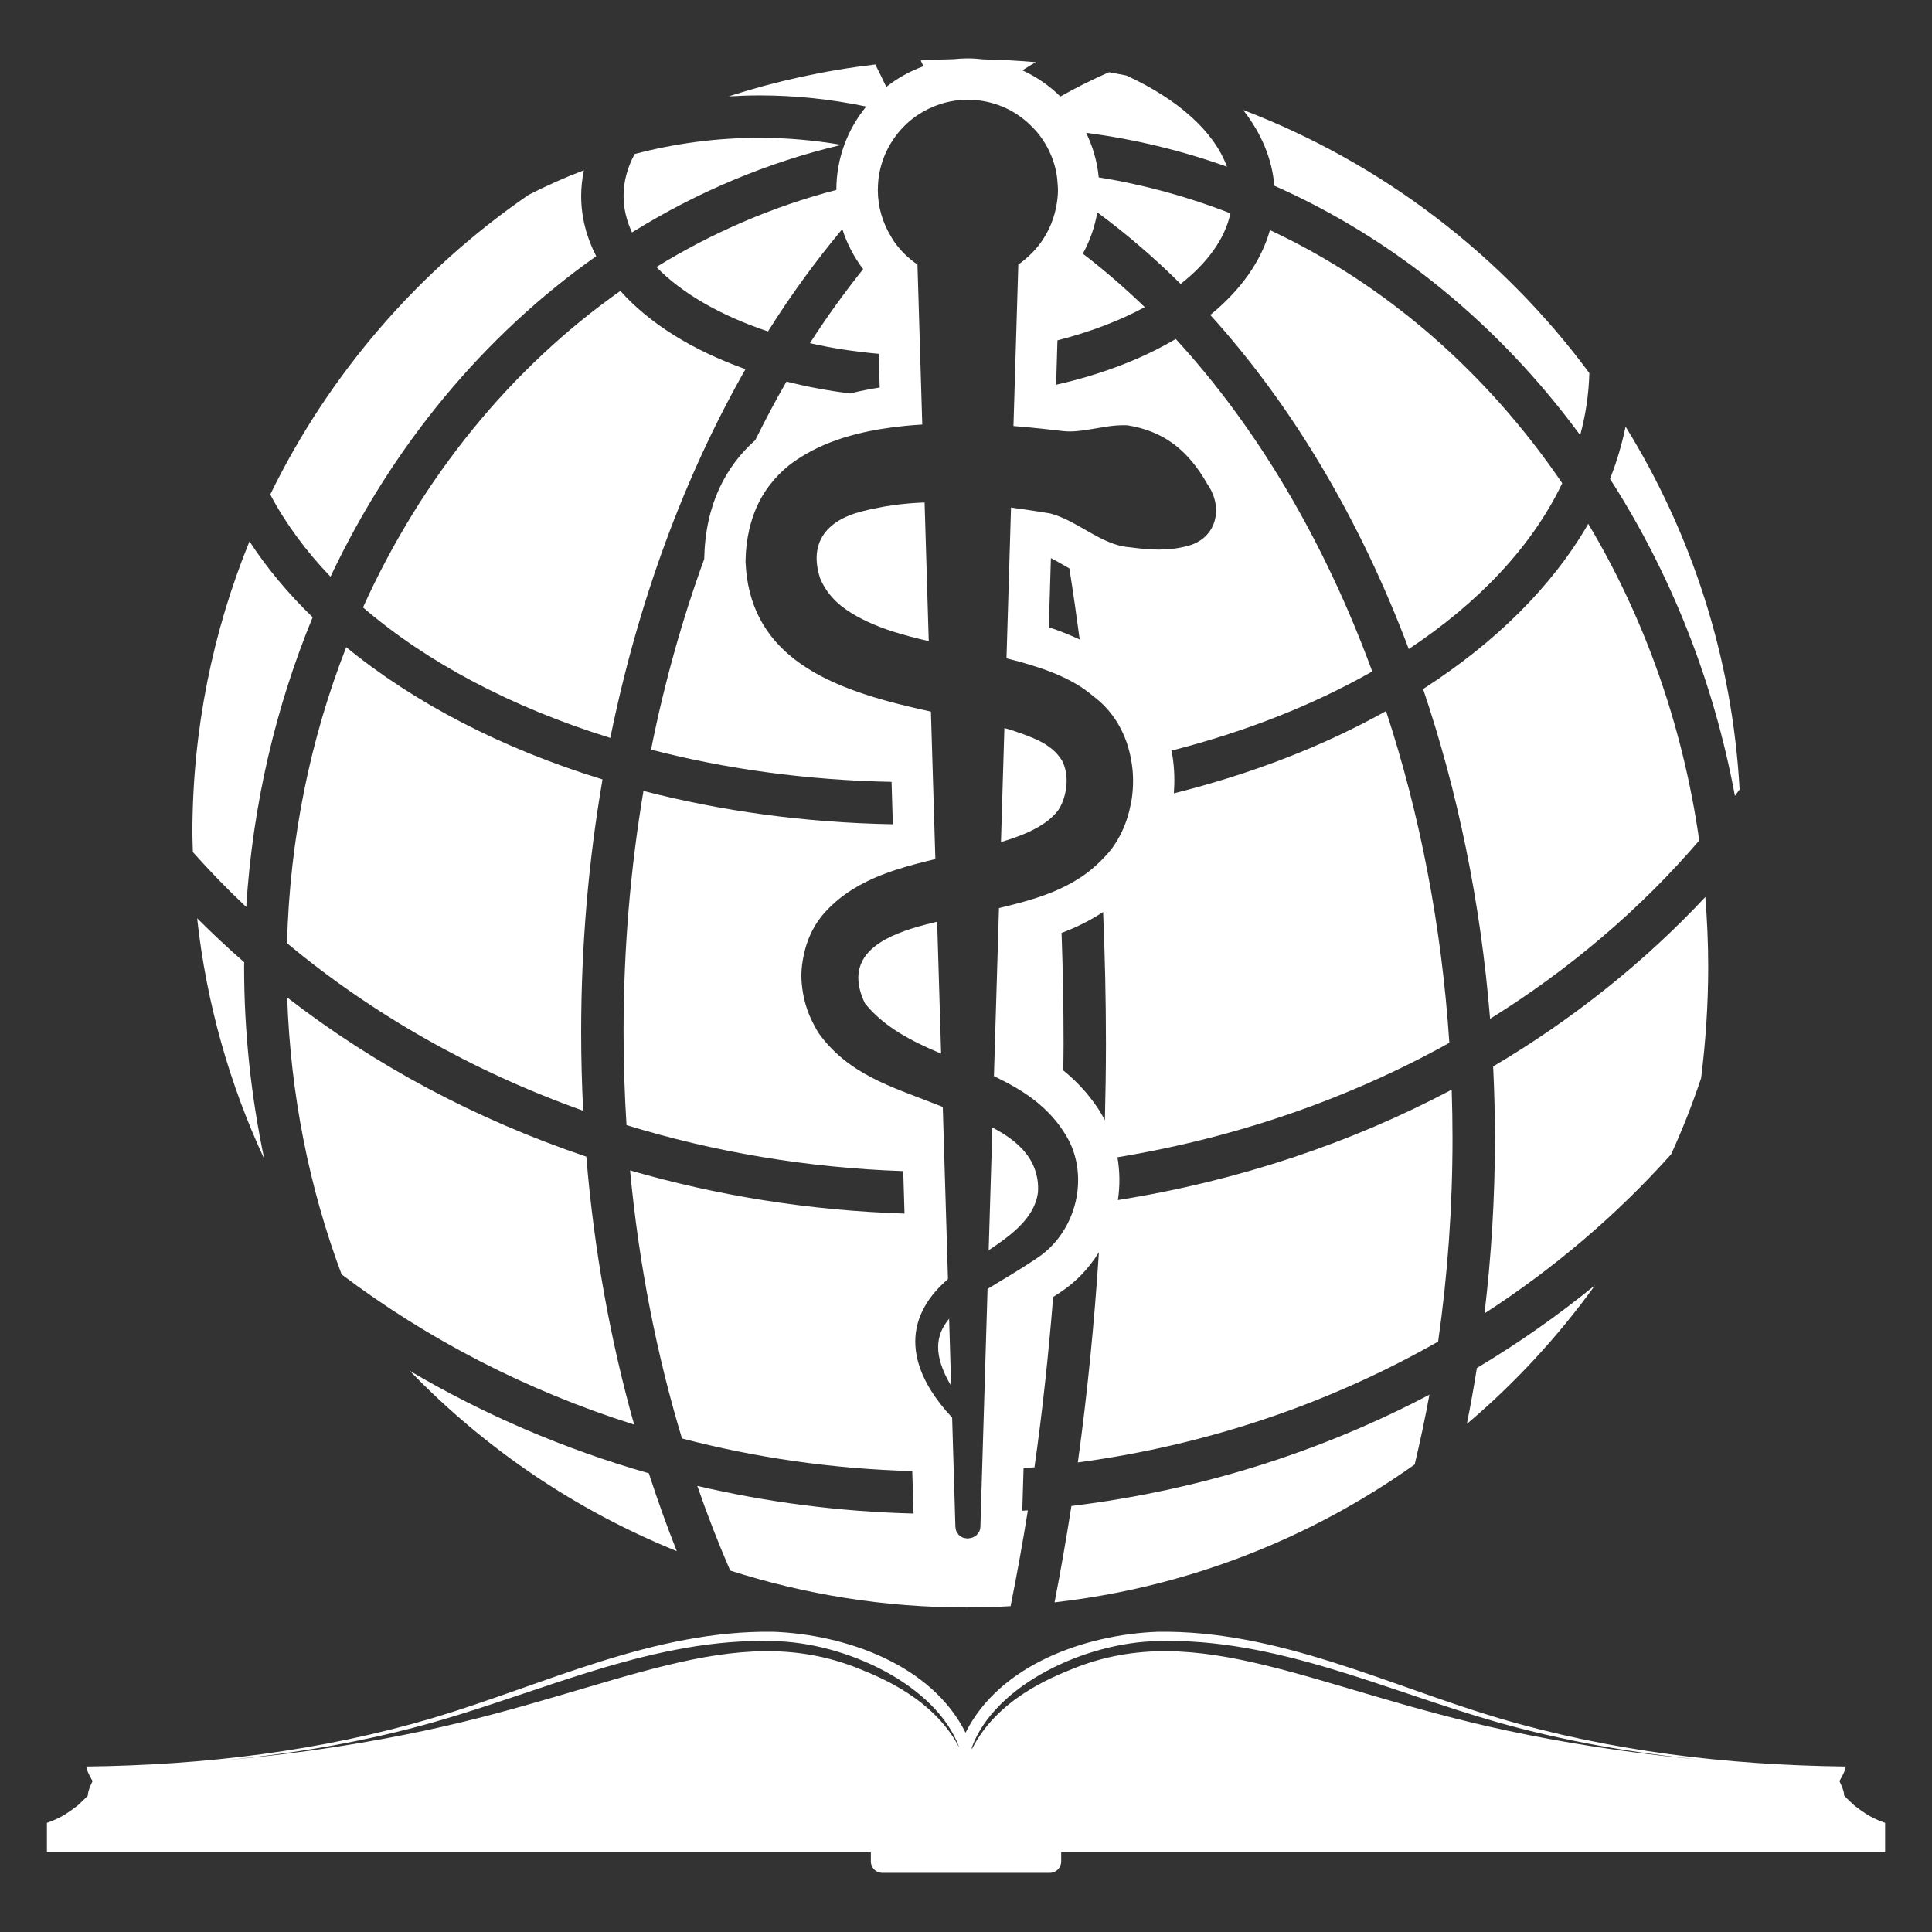
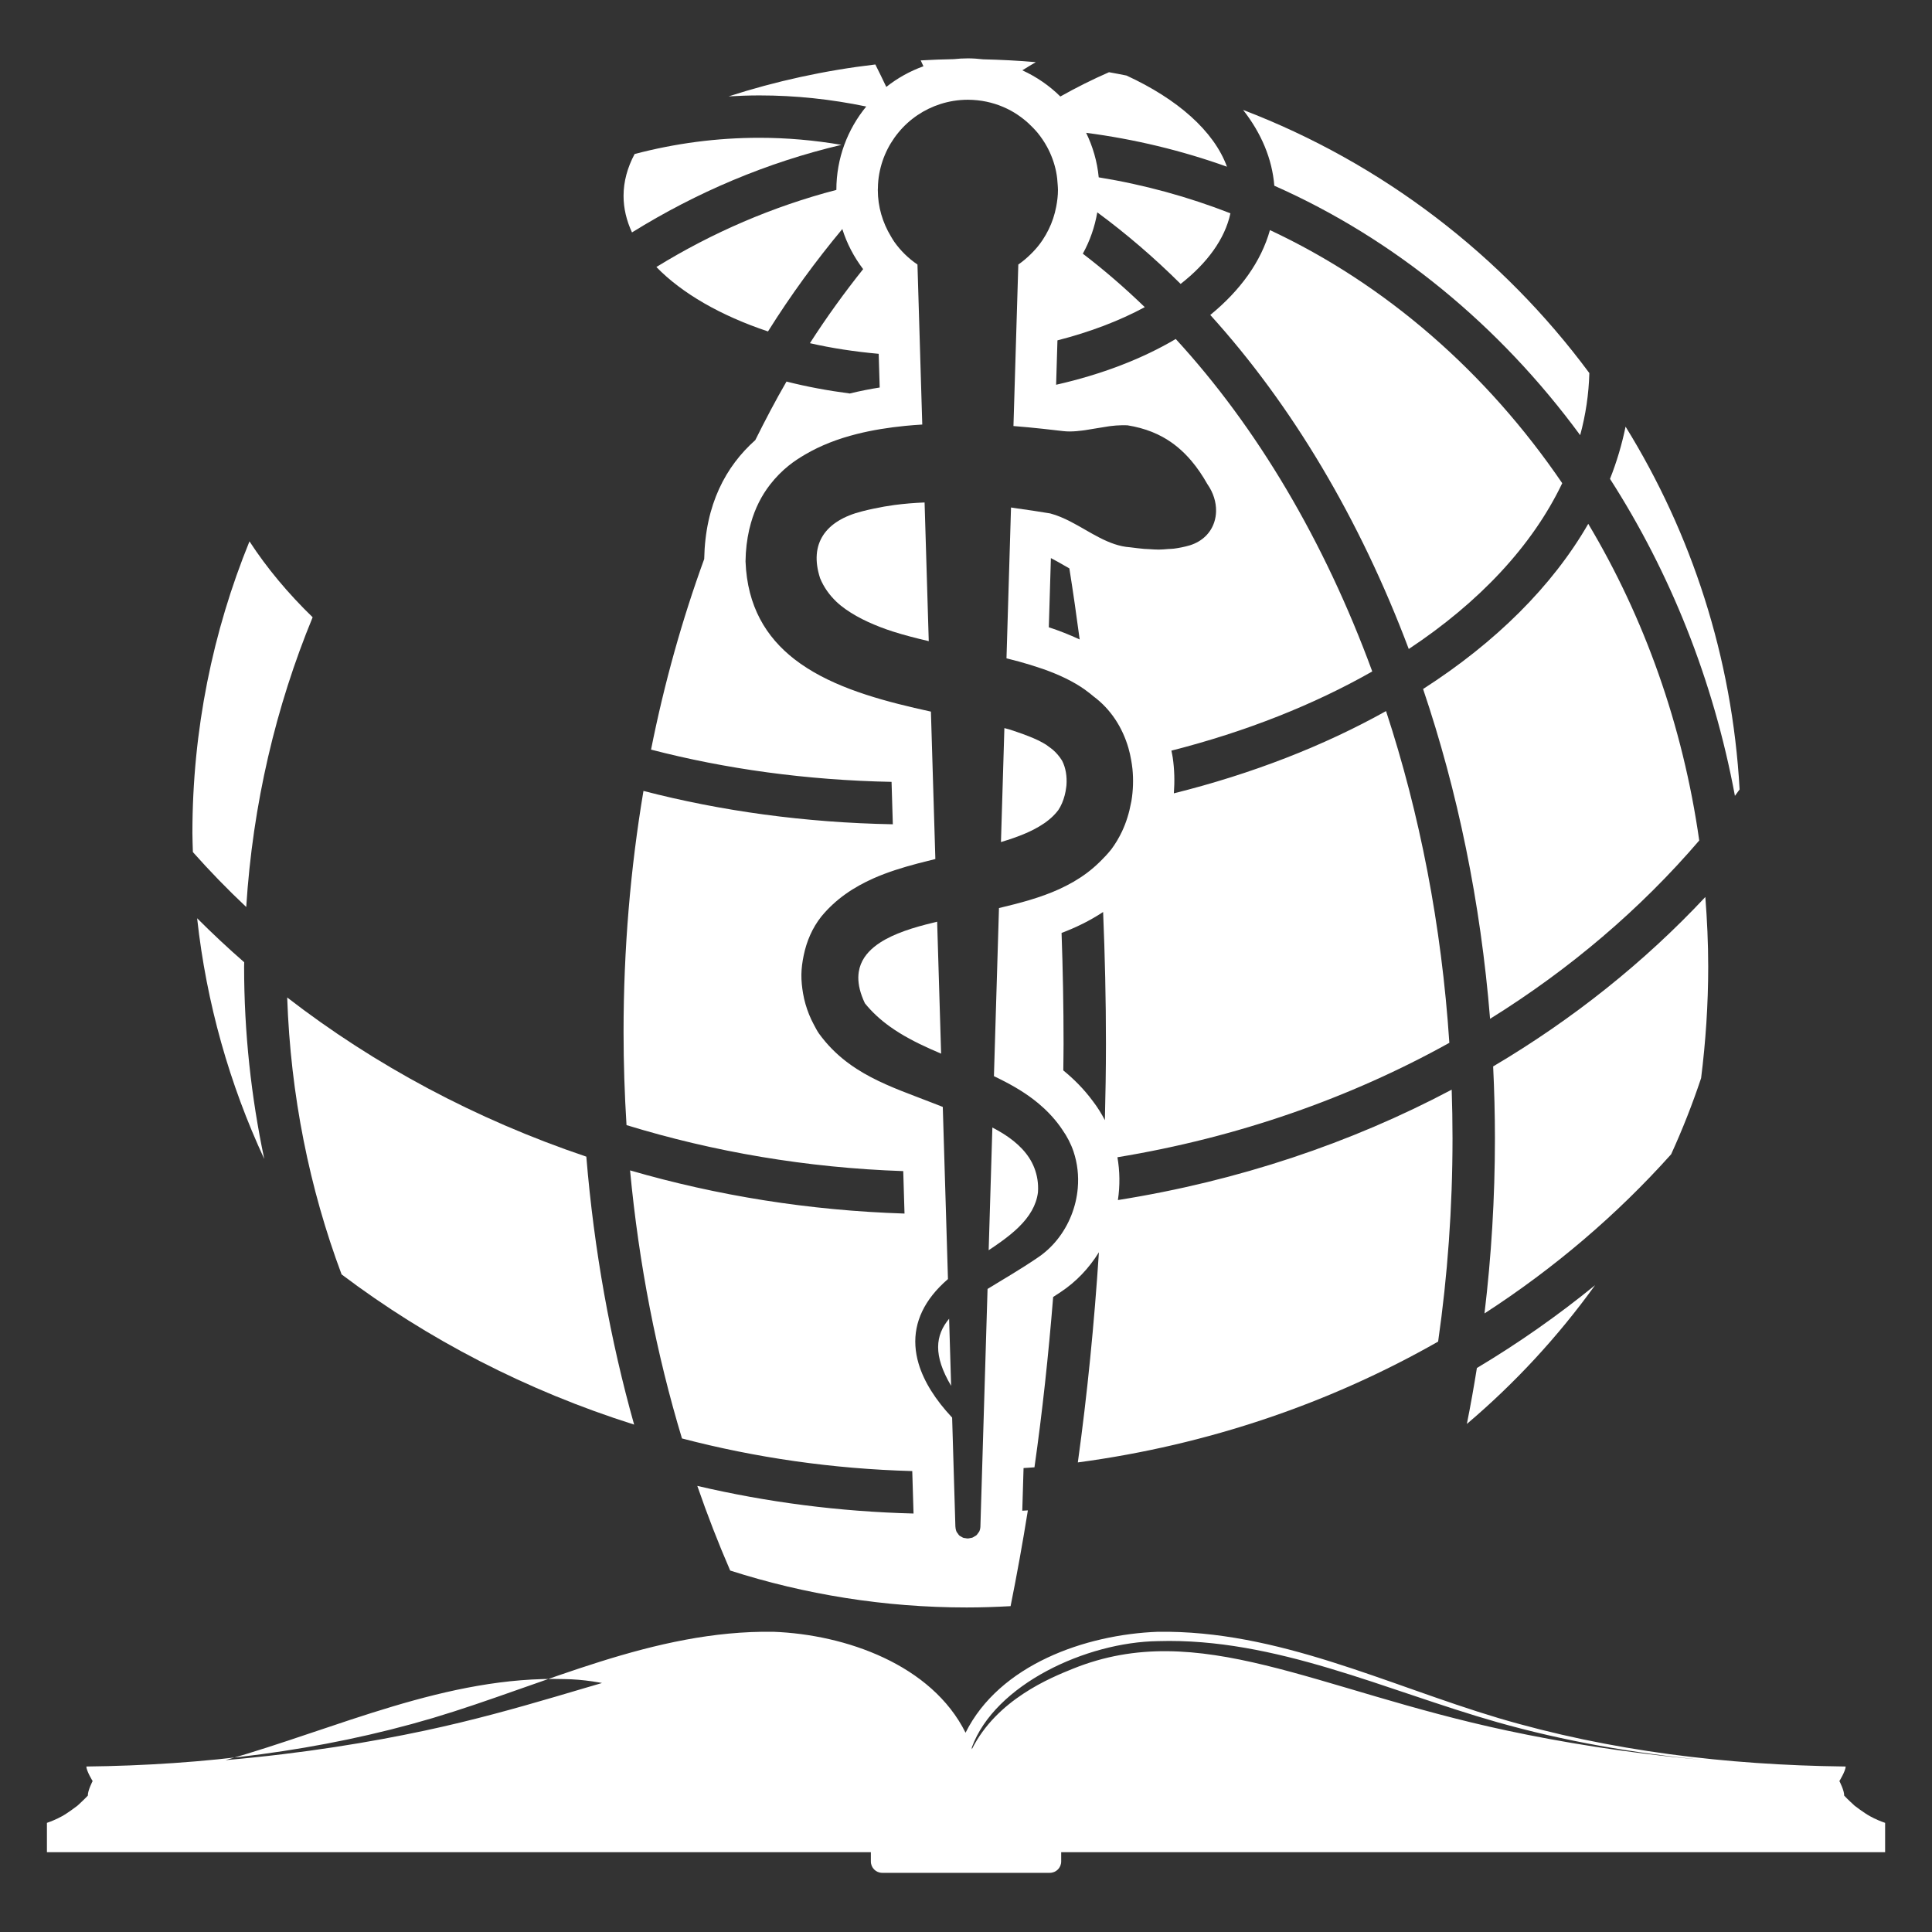
<svg xmlns="http://www.w3.org/2000/svg" xmlns:ns1="http://www.inkscape.org/namespaces/inkscape" xmlns:ns2="http://sodipodi.sourceforge.net/DTD/sodipodi-0.dtd" version="1.1" id="svg2" ns1:export-filename="Y:\Logos\Nutrients\Nutrients.png" ns1:export-xdpi="90" ns1:export-ydpi="90" ns1:version="0.48.2 r9819" ns2:docname="Nutrients.svg" x="0px" y="0px" width="140px" height="140px" viewBox="0 0 140 140" enable-background="new 0 0 140 140" xml:space="preserve">
  <rect x="0" y="0" width="140" height="140" fill="#333333" stroke="none" />
  <ns2:namedview bordercolor="#666666" borderopacity="1" gridtolerance="10" guidetolerance="10" id="namedview4" ns1:current-layer="g10" ns1:cx="122.72355" ns1:cy="1.3894326" ns1:pageopacity="1" ns1:pageshadow="2" ns1:window-height="850" ns1:window-maximized="1" ns1:window-width="1597" ns1:window-x="-8" ns1:window-y="-8" ns1:zoom="2.8284271" objecttolerance="10" pagecolor="#ffffff" showgrid="false">
	</ns2:namedview>
  <ns2:namedview bordercolor="#666666" borderopacity="1" gridtolerance="10" guidetolerance="10" id="namedview4" ns1:current-layer="g10" ns1:cx="122.72355" ns1:cy="1.3894326" ns1:pageopacity="1" ns1:pageshadow="2" ns1:window-height="850" ns1:window-maximized="1" ns1:window-width="1597" ns1:window-x="-8" ns1:window-y="-8" ns1:zoom="2.8284271" objecttolerance="10" pagecolor="#ffffff" showgrid="false">
	</ns2:namedview>
  <ns2:namedview bordercolor="#666666" borderopacity="1" gridtolerance="10" guidetolerance="10" id="namedview4" ns1:current-layer="g10" ns1:cx="122.72355" ns1:cy="1.3894326" ns1:pageopacity="1" ns1:pageshadow="2" ns1:window-height="850" ns1:window-maximized="1" ns1:window-width="1597" ns1:window-x="-8" ns1:window-y="-8" ns1:zoom="2.8284271" objecttolerance="10" pagecolor="#ffffff" showgrid="false">
	</ns2:namedview>
  <ns2:namedview bordercolor="#666666" borderopacity="1" gridtolerance="10" guidetolerance="10" id="namedview4" ns1:current-layer="g10" ns1:cx="122.72355" ns1:cy="1.3894326" ns1:pageopacity="1" ns1:pageshadow="2" ns1:window-height="850" ns1:window-maximized="1" ns1:window-width="1597" ns1:window-x="-8" ns1:window-y="-8" ns1:zoom="2.8284271" objecttolerance="10" pagecolor="#ffffff" showgrid="false">
	</ns2:namedview>
  <ns2:namedview bordercolor="#666666" borderopacity="1" gridtolerance="10" guidetolerance="10" id="namedview4" ns1:current-layer="g10" ns1:cx="122.72355" ns1:cy="1.3894326" ns1:pageopacity="1" ns1:pageshadow="2" ns1:window-height="850" ns1:window-maximized="1" ns1:window-width="1597" ns1:window-x="-8" ns1:window-y="-8" ns1:zoom="2.8284271" objecttolerance="10" pagecolor="#ffffff" showgrid="false">
	</ns2:namedview>
  <ns2:namedview bordercolor="#666666" borderopacity="1" gridtolerance="10" guidetolerance="10" id="namedview4" ns1:current-layer="g10" ns1:cx="122.72355" ns1:cy="1.3894326" ns1:pageopacity="1" ns1:pageshadow="2" ns1:window-height="850" ns1:window-maximized="1" ns1:window-width="1597" ns1:window-x="-8" ns1:window-y="-8" ns1:zoom="2.8284271" objecttolerance="10" pagecolor="#ffffff" showgrid="false">
	</ns2:namedview>
  <ns2:namedview bordercolor="#666666" borderopacity="1" gridtolerance="10" guidetolerance="10" id="namedview4" ns1:current-layer="g10" ns1:cx="122.72355" ns1:cy="1.3894326" ns1:pageopacity="1" ns1:pageshadow="2" ns1:window-height="850" ns1:window-maximized="1" ns1:window-width="1597" ns1:window-x="-8" ns1:window-y="-8" ns1:zoom="2.8284271" objecttolerance="10" pagecolor="#ffffff" showgrid="false">
	</ns2:namedview>
  <ns2:namedview bordercolor="#666666" borderopacity="1" gridtolerance="10" guidetolerance="10" id="namedview4" ns1:current-layer="g10" ns1:cx="122.72355" ns1:cy="1.3894326" ns1:pageopacity="1" ns1:pageshadow="2" ns1:window-height="850" ns1:window-maximized="1" ns1:window-width="1597" ns1:window-x="-8" ns1:window-y="-8" ns1:zoom="2.8284271" objecttolerance="10" pagecolor="#ffffff" showgrid="false">
	</ns2:namedview>
  <ns2:namedview bordercolor="#666666" borderopacity="1" gridtolerance="10" guidetolerance="10" id="namedview4" ns1:current-layer="g10" ns1:cx="122.72355" ns1:cy="1.3894326" ns1:pageopacity="1" ns1:pageshadow="2" ns1:window-height="850" ns1:window-maximized="1" ns1:window-width="1597" ns1:window-x="-8" ns1:window-y="-8" ns1:zoom="2.8284271" objecttolerance="10" pagecolor="#ffffff" showgrid="false">
	</ns2:namedview>
  <ns2:namedview bordercolor="#666666" borderopacity="1" gridtolerance="10" guidetolerance="10" id="namedview4" ns1:current-layer="g10" ns1:cx="122.72355" ns1:cy="1.3894326" ns1:pageopacity="1" ns1:pageshadow="2" ns1:window-height="850" ns1:window-maximized="1" ns1:window-width="1597" ns1:window-x="-8" ns1:window-y="-8" ns1:zoom="2.8284271" objecttolerance="10" pagecolor="#ffffff" showgrid="false">
	</ns2:namedview>
  <ns2:namedview bordercolor="#666666" borderopacity="1" gridtolerance="10" guidetolerance="10" id="namedview4" ns1:current-layer="g10" ns1:cx="122.72355" ns1:cy="1.3894326" ns1:pageopacity="1" ns1:pageshadow="2" ns1:window-height="850" ns1:window-maximized="1" ns1:window-width="1597" ns1:window-x="-8" ns1:window-y="-8" ns1:zoom="2.8284271" objecttolerance="10" pagecolor="#ffffff" showgrid="false">
	</ns2:namedview>
  <ns2:namedview bordercolor="#666666" borderopacity="1" gridtolerance="10" guidetolerance="10" id="namedview4" ns1:current-layer="g10" ns1:cx="122.72355" ns1:cy="1.3894326" ns1:pageopacity="1" ns1:pageshadow="2" ns1:window-height="850" ns1:window-maximized="1" ns1:window-width="1597" ns1:window-x="-8" ns1:window-y="-8" ns1:zoom="2.8284271" objecttolerance="10" pagecolor="#ffffff" showgrid="false">
	</ns2:namedview>
  <ns2:namedview bordercolor="#666666" borderopacity="1" gridtolerance="10" guidetolerance="10" id="namedview4" ns1:current-layer="g10" ns1:cx="122.72355" ns1:cy="1.3894326" ns1:pageopacity="1" ns1:pageshadow="2" ns1:window-height="850" ns1:window-maximized="1" ns1:window-width="1597" ns1:window-x="-8" ns1:window-y="-8" ns1:zoom="2.8284271" objecttolerance="10" pagecolor="#ffffff" showgrid="false">
	</ns2:namedview>
  <ns2:namedview bordercolor="#666666" borderopacity="1" gridtolerance="10" guidetolerance="10" id="namedview4" ns1:current-layer="g10" ns1:cx="122.72355" ns1:cy="1.3894326" ns1:pageopacity="1" ns1:pageshadow="2" ns1:window-height="850" ns1:window-maximized="1" ns1:window-width="1597" ns1:window-x="-8" ns1:window-y="-8" ns1:zoom="2.8284271" objecttolerance="10" pagecolor="#ffffff" showgrid="false">
	</ns2:namedview>
  <ns2:namedview bordercolor="#666666" borderopacity="1" gridtolerance="10" guidetolerance="10" id="namedview4" ns1:current-layer="g10" ns1:cx="122.72355" ns1:cy="1.3894326" ns1:pageopacity="1" ns1:pageshadow="2" ns1:window-height="850" ns1:window-maximized="1" ns1:window-width="1597" ns1:window-x="-8" ns1:window-y="-8" ns1:zoom="2.8284271" objecttolerance="10" pagecolor="#ffffff" showgrid="false">
	</ns2:namedview>
  <ns2:namedview bordercolor="#666666" borderopacity="1" gridtolerance="10" guidetolerance="10" id="namedview4" ns1:current-layer="g10" ns1:cx="122.72355" ns1:cy="1.3894326" ns1:pageopacity="1" ns1:pageshadow="2" ns1:window-height="850" ns1:window-maximized="1" ns1:window-width="1597" ns1:window-x="-8" ns1:window-y="-8" ns1:zoom="2.8284271" objecttolerance="10" pagecolor="#ffffff" showgrid="false">
	</ns2:namedview>
  <ns2:namedview bordercolor="#666666" borderopacity="1" gridtolerance="10" guidetolerance="10" id="namedview4" ns1:current-layer="g10" ns1:cx="122.72355" ns1:cy="1.3894326" ns1:pageopacity="1" ns1:pageshadow="2" ns1:window-height="850" ns1:window-maximized="1" ns1:window-width="1597" ns1:window-x="-8" ns1:window-y="-8" ns1:zoom="2.8284271" objecttolerance="10" pagecolor="#ffffff" showgrid="false">
	</ns2:namedview>
  <ns2:namedview bordercolor="#666666" borderopacity="1" gridtolerance="10" guidetolerance="10" id="namedview4" ns1:current-layer="g10" ns1:cx="122.72355" ns1:cy="1.3894326" ns1:pageopacity="1" ns1:pageshadow="2" ns1:window-height="850" ns1:window-maximized="1" ns1:window-width="1597" ns1:window-x="-8" ns1:window-y="-8" ns1:zoom="2.8284271" objecttolerance="10" pagecolor="#ffffff" showgrid="false">
	</ns2:namedview>
  <ns2:namedview bordercolor="#666666" borderopacity="1" gridtolerance="10" guidetolerance="10" id="namedview4" ns1:current-layer="g10" ns1:cx="122.72355" ns1:cy="1.3894326" ns1:pageopacity="1" ns1:pageshadow="2" ns1:window-height="850" ns1:window-maximized="1" ns1:window-width="1597" ns1:window-x="-8" ns1:window-y="-8" ns1:zoom="2.8284271" objecttolerance="10" pagecolor="#ffffff" showgrid="false">
	</ns2:namedview>
  <ns2:namedview bordercolor="#666666" borderopacity="1" gridtolerance="10" guidetolerance="10" id="namedview4" ns1:current-layer="g10" ns1:cx="122.72355" ns1:cy="1.3894326" ns1:pageopacity="1" ns1:pageshadow="2" ns1:window-height="850" ns1:window-maximized="1" ns1:window-width="1597" ns1:window-x="-8" ns1:window-y="-8" ns1:zoom="2.8284271" objecttolerance="10" pagecolor="#ffffff" showgrid="false">
	</ns2:namedview>
  <ns2:namedview bordercolor="#666666" borderopacity="1" gridtolerance="10" guidetolerance="10" id="namedview4" ns1:current-layer="g10" ns1:cx="122.72355" ns1:cy="1.3894326" ns1:pageopacity="1" ns1:pageshadow="2" ns1:window-height="850" ns1:window-maximized="1" ns1:window-width="1597" ns1:window-x="-8" ns1:window-y="-8" ns1:zoom="2.8284271" objecttolerance="10" pagecolor="#ffffff" showgrid="false">
	</ns2:namedview>
  <ns2:namedview bordercolor="#666666" borderopacity="1" gridtolerance="10" guidetolerance="10" id="namedview4" ns1:current-layer="g10" ns1:cx="122.72355" ns1:cy="1.3894326" ns1:pageopacity="1" ns1:pageshadow="2" ns1:window-height="850" ns1:window-maximized="1" ns1:window-width="1597" ns1:window-x="-8" ns1:window-y="-8" ns1:zoom="2.8284271" objecttolerance="10" pagecolor="#ffffff" showgrid="false">
	</ns2:namedview>
  <ns2:namedview bordercolor="#666666" borderopacity="1" gridtolerance="10" guidetolerance="10" id="namedview4" ns1:current-layer="g10" ns1:cx="122.72355" ns1:cy="1.3894326" ns1:pageopacity="1" ns1:pageshadow="2" ns1:window-height="850" ns1:window-maximized="1" ns1:window-width="1597" ns1:window-x="-8" ns1:window-y="-8" ns1:zoom="2.8284271" objecttolerance="10" pagecolor="#ffffff" showgrid="false">
	</ns2:namedview>
  <ns2:namedview bordercolor="#666666" borderopacity="1" gridtolerance="10" guidetolerance="10" id="namedview4" ns1:current-layer="g10" ns1:cx="122.72355" ns1:cy="1.3894326" ns1:pageopacity="1" ns1:pageshadow="2" ns1:window-height="850" ns1:window-maximized="1" ns1:window-width="1597" ns1:window-x="-8" ns1:window-y="-8" ns1:zoom="2.8284271" objecttolerance="10" pagecolor="#ffffff" showgrid="false">
	</ns2:namedview>
  <ns2:namedview bordercolor="#666666" borderopacity="1" gridtolerance="10" guidetolerance="10" id="namedview4" ns1:current-layer="g10" ns1:cx="122.72355" ns1:cy="1.3894326" ns1:pageopacity="1" ns1:pageshadow="2" ns1:window-height="850" ns1:window-maximized="1" ns1:window-width="1597" ns1:window-x="-8" ns1:window-y="-8" ns1:zoom="2.8284271" objecttolerance="10" pagecolor="#ffffff" showgrid="false">
	</ns2:namedview>
  <ns2:namedview bordercolor="#666666" borderopacity="1" gridtolerance="10" guidetolerance="10" id="namedview4" ns1:current-layer="g10" ns1:cx="122.72355" ns1:cy="1.3894326" ns1:pageopacity="1" ns1:pageshadow="2" ns1:window-height="850" ns1:window-maximized="1" ns1:window-width="1597" ns1:window-x="-8" ns1:window-y="-8" ns1:zoom="2.8284271" objecttolerance="10" pagecolor="#ffffff" showgrid="false">
	</ns2:namedview>
  <ns2:namedview bordercolor="#666666" borderopacity="1" gridtolerance="10" guidetolerance="10" id="namedview4" ns1:current-layer="g10" ns1:cx="122.72355" ns1:cy="1.3894326" ns1:pageopacity="1" ns1:pageshadow="2" ns1:window-height="850" ns1:window-maximized="1" ns1:window-width="1597" ns1:window-x="-8" ns1:window-y="-8" ns1:zoom="2.8284271" objecttolerance="10" pagecolor="#ffffff" showgrid="false">
	</ns2:namedview>
  <ns2:namedview bordercolor="#666666" borderopacity="1" gridtolerance="10" guidetolerance="10" id="namedview4" ns1:current-layer="g10" ns1:cx="122.72355" ns1:cy="1.3894326" ns1:pageopacity="1" ns1:pageshadow="2" ns1:window-height="850" ns1:window-maximized="1" ns1:window-width="1597" ns1:window-x="-8" ns1:window-y="-8" ns1:zoom="2.8284271" objecttolerance="10" pagecolor="#ffffff" showgrid="false">
	</ns2:namedview>
  <path fill="#FFFFFF" d="M14.285,66.541c0.675,6.171,2.354,12.038,4.864,17.442c-0.944-4.479-1.46-9.14-1.46-13.936  c0-0.107,0.007-0.212,0.007-0.318C16.518,68.702,15.381,67.638,14.285,66.541z" />
  <path fill="#FFFFFF" d="M121.097,83.643c0.818-1.791,1.543-3.632,2.172-5.518c0.331-2.642,0.514-5.336,0.514-8.078  c0-1.702-0.079-3.383-0.208-5.047c-4.409,4.712-9.59,8.855-15.376,12.277c0.083,1.721,0.129,3.457,0.129,5.208  c0,4.324-0.261,8.563-0.756,12.691C112.628,91.904,117.179,88.02,121.097,83.643z" />
  <path fill="#FFFFFF" d="M126.058,57.206c-0.535-9.609-3.49-18.57-8.263-26.289c-0.266,1.285-0.637,2.549-1.128,3.783  c4.343,6.764,7.485,14.547,9.052,22.971C125.833,57.517,125.945,57.361,126.058,57.206z" />
-   <path fill="#FFFFFF" d="M25.088,46.895c-2.583,6.602-4.091,13.844-4.289,21.452c6.163,5.136,13.432,9.282,21.462,12.142  c-0.098-1.885-0.148-3.788-0.148-5.708c0-6.309,0.539-12.438,1.548-18.3C36.364,54.237,30.017,50.935,25.088,46.895z" />
  <path fill="#FFFFFF" d="M115.588,93.126c-2.684,2.191-5.546,4.2-8.567,6.005c-0.218,1.365-0.458,2.718-0.727,4.054  C109.786,100.225,112.908,96.846,115.588,93.126z" />
  <path fill="#FFFFFF" d="M45.951,103.232c-1.72-6.116-2.903-12.629-3.464-19.417c-8.022-2.705-15.348-6.638-21.676-11.534  c0.242,7.087,1.616,13.852,3.942,20.067C30.993,97.056,38.156,100.771,45.951,103.232z" />
-   <path fill="#FFFFFF" d="M76.417,116.111c9.656-1.092,18.562-4.635,26.096-9.991c0.397-1.659,0.754-3.345,1.069-5.056  c-7.843,4.127-16.612,6.926-25.945,8.065C77.268,111.497,76.863,113.826,76.417,116.111z" />
-   <path fill="#FFFFFF" d="M47.018,106.761c-6.17-1.762-11.984-4.274-17.316-7.418c5.418,5.608,11.991,10.088,19.341,13.058  C48.314,110.568,47.64,108.686,47.018,106.761z" />
-   <path fill="#FFFFFF" d="M43.204,18.565c-0.708-1.375-1.09-2.842-1.09-4.37c0-0.631,0.072-1.249,0.198-1.857  c-1.359,0.513-2.694,1.109-4.006,1.779c-7.968,5.479-14.452,12.957-18.721,21.718c1.107,2.095,2.577,4.089,4.365,5.955  C28.434,32.292,35.101,24.276,43.204,18.565z" />
  <path fill="#FFFFFF" d="M62.771,7.719c-1.352,1.645-2.165,3.749-2.165,6.039c0,0.001,0,0.002,0,0.003  c-4.613,1.204-8.993,3.094-13.042,5.587c1.847,1.906,4.665,3.527,8.088,4.669c1.667-2.661,3.475-5.127,5.386-7.421  c0.328,1.051,0.844,2.029,1.508,2.906c-1.348,1.69-2.64,3.474-3.857,5.366c1.579,0.362,3.255,0.615,4.984,0.771l0.073,2.441  c-0.706,0.111-1.433,0.253-2.165,0.434c-1.594-0.208-3.132-0.494-4.589-0.865c-0.792,1.366-1.538,2.791-2.26,4.241  c-2.133,1.902-3.626,4.648-3.703,8.618c-1.588,4.358-2.889,8.978-3.852,13.811c5.388,1.401,11.268,2.216,17.428,2.338l0.092,3.073  c-6.373-0.116-12.463-0.962-18.07-2.417c-0.94,5.597-1.442,11.447-1.442,17.468c0,2.276,0.075,4.526,0.214,6.748  c6.313,1.938,13.05,3.094,20.053,3.334l0.092,3.076c-6.923-0.221-13.599-1.302-19.888-3.129c0.642,6.822,1.926,13.343,3.762,19.425  c5.327,1.394,10.919,2.206,16.687,2.364l0.093,3.076c-5.391-0.136-10.636-0.822-15.669-2.002c0.728,2.106,1.523,4.153,2.383,6.134  c5.402,1.731,11.157,2.675,17.135,2.675c1.069,0,2.13-0.036,3.184-0.095c0.456-2.27,0.875-4.582,1.252-6.94  c-0.134,0.011-0.271,0.015-0.405,0.025l0.093-3.092c0.263-0.021,0.529-0.03,0.79-0.054c0.572-4.01,1.016-8.139,1.355-12.343  c0.183-0.12,0.363-0.232,0.548-0.359c1.115-0.736,2.054-1.728,2.767-2.881c-0.339,5.2-0.843,10.296-1.527,15.229  c9.466-1.265,18.308-4.312,26.108-8.756c0.683-4.758,1.043-9.684,1.043-14.73c0-1.182-0.021-2.357-0.06-3.525  c-7.308,3.873-15.478,6.617-24.187,7.999c0.157-1.056,0.14-2.098-0.035-3.102c8.708-1.433,16.844-4.284,24.052-8.292  c-0.562-8.526-2.151-16.625-4.587-24.039c-4.509,2.518-9.702,4.546-15.375,5.96c0.063-0.857,0.045-1.728-0.083-2.596  c-0.025-0.169-0.064-0.332-0.096-0.498c5.404-1.376,10.324-3.33,14.555-5.738c-3.474-9.461-8.355-17.688-14.24-24.091  C82.773,26,79.83,27.135,76.53,27.881l0.097-3.217c2.361-0.604,4.504-1.422,6.327-2.407c-1.445-1.4-2.943-2.693-4.488-3.874  c0.514-0.927,0.865-1.939,1.048-2.996c2.097,1.545,4.116,3.276,6.04,5.188c1.927-1.509,3.206-3.255,3.608-5.118  c-3.061-1.196-6.254-2.073-9.544-2.606c-0.109-1.148-0.43-2.233-0.911-3.227c3.513,0.46,6.927,1.283,10.204,2.456  c-0.949-2.592-3.594-4.908-7.281-6.606c-0.419-0.088-0.843-0.162-1.266-0.241c-1.196,0.522-2.372,1.111-3.527,1.76  c-0.794-0.786-1.728-1.428-2.756-1.898c0.325-0.198,0.649-0.402,0.977-0.591c-1.259-0.111-2.532-0.174-3.812-0.205  c-0.365-0.042-0.734-0.07-1.11-0.07c-0.346,0-0.687,0.021-1.023,0.057c-0.802,0.016-1.601,0.044-2.395,0.091  c0.067,0.138,0.131,0.285,0.198,0.425c-0.981,0.354-1.889,0.86-2.691,1.497c-0.262-0.552-0.526-1.096-0.794-1.627  c-3.665,0.431-7.221,1.211-10.635,2.313c0.738-0.043,1.479-0.071,2.225-0.071C57.653,6.913,60.24,7.192,62.771,7.719z   M79.201,79.806c-0.655-0.89-1.391-1.619-2.15-2.24c0.005-0.646,0.019-1.288,0.019-1.936c0-2.697-0.051-5.373-0.145-8.026  c1.004-0.378,2.023-0.865,3.011-1.517c0.131,3.151,0.205,6.332,0.205,9.542c0,1.858-0.032,3.703-0.077,5.542  C79.815,80.698,79.534,80.238,79.201,79.806z M77.112,40.973c0.122,0.07,0.25,0.143,0.378,0.216  c0.271,1.695,0.517,3.415,0.747,5.149c-0.739-0.343-1.493-0.641-2.236-0.883l0.151-5.013C76.454,40.595,76.778,40.782,77.112,40.973  z M66.485,8.344c0.511-0.345,1.074-0.618,1.673-0.809l0,0c0.624-0.198,1.288-0.307,1.977-0.307c0.238,0,0.473,0.014,0.705,0.039  c0.864,0.093,1.677,0.353,2.407,0.749c0.329,0.179,0.638,0.389,0.93,0.62c0.246,0.195,0.477,0.407,0.693,0.635  c0.103,0.109,0.207,0.218,0.303,0.334c0.266,0.323,0.502,0.671,0.703,1.041c0.302,0.555,0.525,1.159,0.655,1.796  c0,0.003,0.001,0.006,0.001,0.009c0.064,0.317,0.098,0.644,0.115,0.975c0.005,0.111,0.017,0.22,0.017,0.332  c0,0.422-0.052,0.831-0.129,1.23c-0.11,0.576-0.294,1.124-0.544,1.635c-0.129,0.262-0.272,0.515-0.433,0.756  c-0.062,0.093-0.125,0.185-0.192,0.274c-0.205,0.274-0.433,0.529-0.677,0.767c-0.279,0.272-0.574,0.528-0.898,0.748l-0.127,4.217  l0,0l-0.225,7.487c0.743,0.058,1.452,0.128,2.136,0.201c0.444,0.047,0.876,0.096,1.287,0.146c0.056,0.007,0.12,0.013,0.175,0.02l0,0  c0.165,0.019,0.332,0.027,0.501,0.027c0.01,0,0.02-0.002,0.029-0.002c0.28-0.001,0.564-0.028,0.851-0.064  c0.065-0.009,0.13-0.017,0.196-0.026c0.285-0.041,0.571-0.089,0.858-0.14c0.27-0.048,0.539-0.092,0.807-0.131  c0.057-0.008,0.114-0.018,0.171-0.025c0.279-0.036,0.556-0.058,0.829-0.062c0.142-0.002,0.285-0.005,0.425,0.005  c0.002,0,0.004,0,0.005,0c0.634,0.103,1.223,0.261,1.771,0.48c0.274,0.11,0.539,0.235,0.794,0.377  c0.765,0.424,1.448,0.994,2.067,1.727c0.413,0.489,0.798,1.052,1.16,1.693c0.427,0.611,0.633,1.298,0.62,1.95  c-0.006,0.272-0.049,0.538-0.132,0.79c-0.246,0.756-0.837,1.388-1.774,1.681c-0.396,0.114-0.779,0.19-1.152,0.239  c-0.132,0.017-0.258,0.014-0.387,0.024c-0.238,0.019-0.477,0.044-0.708,0.044c-0.237,0-0.467-0.018-0.699-0.033  c-0.116-0.007-0.236-0.007-0.352-0.017c-0.345-0.031-0.686-0.073-1.025-0.117c-1.556-0.1-2.905-1.135-4.331-1.868  c-0.233-0.12-0.469-0.231-0.707-0.329c-0.248-0.102-0.498-0.19-0.755-0.257c-0.82-0.138-1.654-0.261-2.49-0.377  c-0.116-0.016-0.23-0.037-0.347-0.053l0,0l-0.159,5.296l-0.169,5.634c0.309,0.076,0.615,0.155,0.917,0.238  c0.538,0.147,1.06,0.308,1.566,0.482c0.062,0.021,0.126,0.04,0.188,0.062c1.125,0.399,2.153,0.878,3.016,1.49  c0.026,0.019,0.049,0.04,0.075,0.059c0.187,0.136,0.37,0.275,0.54,0.424c0.633,0.469,1.16,1.037,1.582,1.672  s0.739,1.338,0.953,2.075c0.082,0.282,0.145,0.57,0.196,0.861c0.038,0.215,0.073,0.432,0.095,0.65  c0.077,0.77,0.052,1.552-0.073,2.316c-0.008,0.051-0.022,0.1-0.032,0.151c-0.13,0.71-0.342,1.404-0.645,2.051  c-0.217,0.462-0.478,0.902-0.782,1.31c-0.247,0.309-0.507,0.587-0.773,0.849c-0.322,0.318-0.654,0.61-1,0.868  c-0.625,0.465-1.286,0.839-1.972,1.154c-0.009,0.004-0.018,0.01-0.027,0.014c-0.696,0.317-1.416,0.57-2.148,0.79  c-0.366,0.11-0.735,0.21-1.106,0.306s-0.742,0.187-1.114,0.276l-0.366,12.18c0.154,0.073,0.305,0.149,0.458,0.225  c0.981,0.489,1.917,1.043,2.752,1.738c0.578,0.481,1.109,1.029,1.573,1.666c0.062,0.08,0.113,0.164,0.17,0.246  c0.352,0.5,0.627,1.031,0.814,1.586c0.144,0.43,0.241,0.872,0.291,1.317c0.051,0.445,0.055,0.895,0.017,1.339  c-0.117,1.355-0.637,2.669-1.486,3.727c-0.406,0.506-0.886,0.954-1.436,1.318c-0.638,0.435-1.269,0.831-1.877,1.202  c-0.304,0.186-0.602,0.365-0.892,0.54s-0.573,0.346-0.846,0.515l-0.396,13.162l-0.093,3.08l-0.029,0.979  c-0.005,0.139-0.037,0.261-0.089,0.368c-0.018,0.036-0.049,0.06-0.071,0.093c-0.043,0.063-0.082,0.128-0.139,0.176  c-0.035,0.03-0.079,0.045-0.117,0.069c-0.056,0.035-0.109,0.074-0.172,0.096c-0.045,0.016-0.094,0.018-0.141,0.028  c-0.062,0.013-0.123,0.031-0.187,0.031c-0.061,0.001-0.12-0.015-0.181-0.025c-0.047-0.008-0.094-0.008-0.139-0.023  c-0.059-0.02-0.11-0.057-0.164-0.089c-0.039-0.023-0.082-0.038-0.117-0.067c-0.053-0.045-0.09-0.11-0.131-0.171  c-0.024-0.035-0.055-0.059-0.074-0.099c-0.049-0.105-0.079-0.229-0.087-0.37c0-0.006-0.003-0.01-0.004-0.016  c0,0-0.01-0.33-0.028-0.94c-0.021-0.683-0.052-1.723-0.092-3.072c-0.019-0.638-0.04-1.343-0.063-2.113  c-0.017-0.559-0.035-1.151-0.053-1.774c-1.211-1.292-2.043-2.607-2.428-3.904c-0.128-0.432-0.207-0.862-0.233-1.289  c-0.104-1.706,0.627-3.354,2.359-4.845c-0.028-0.921-0.056-1.869-0.085-2.837c-0.018-0.61-0.037-1.242-0.056-1.869  c-0.013-0.429-0.026-0.847-0.039-1.284c-0.018-0.584-0.036-1.19-0.054-1.787c-0.046-1.534-0.093-3.093-0.141-4.698  c-0.26-0.099-0.515-0.197-0.757-0.295c-0.748-0.293-1.503-0.571-2.249-0.868c-0.373-0.148-0.743-0.302-1.109-0.465  c-0.731-0.326-1.444-0.689-2.121-1.125c-0.254-0.164-0.503-0.337-0.745-0.523c-0.728-0.558-1.403-1.225-1.999-2.051  c-0.136-0.197-0.242-0.411-0.356-0.621c-0.134-0.246-0.252-0.496-0.356-0.756c-0.197-0.491-0.345-1-0.434-1.522  c-0.076-0.451-0.126-0.906-0.12-1.364c0.006-0.47,0.073-0.936,0.168-1.396c0.21-1.013,0.621-1.984,1.278-2.811  c0.526-0.639,1.116-1.173,1.752-1.626s1.319-0.825,2.03-1.141c1.018-0.451,2.096-0.783,3.182-1.071  c0.433-0.114,0.866-0.224,1.298-0.328c-0.025-0.841-0.051-1.679-0.076-2.519c-0.027-0.896-0.054-1.793-0.081-2.685  c-0.004-0.129-0.008-0.257-0.012-0.386c-0.051-1.709-0.102-3.41-0.153-5.092c-1.58-0.346-3.192-0.732-4.726-1.234  c-0.767-0.251-1.514-0.53-2.228-0.848c-0.714-0.318-1.394-0.673-2.027-1.077c-0.317-0.202-0.621-0.415-0.913-0.642  c-2.039-1.587-3.416-3.814-3.54-7.084c0.009-0.83,0.106-1.586,0.264-2.29c0.037-0.165,0.08-0.324,0.124-0.482  c0.304-1.078,0.778-2.008,1.397-2.801c0.396-0.508,0.844-0.967,1.347-1.371c0.368-0.296,0.771-0.557,1.188-0.802  c1.113-0.654,2.377-1.142,3.742-1.485c1.126-0.283,2.314-0.472,3.526-0.591c0.404-0.039,0.811-0.071,1.219-0.095  c-0.018-0.584-0.035-1.158-0.052-1.72c-0.002-0.059-0.004-0.114-0.005-0.173c-0.032-1.061-0.063-2.083-0.092-3.056  c0-0.006,0-0.011,0-0.017c-0.031-1.02-0.06-1.99-0.087-2.903c-0.014-0.459-0.027-0.904-0.04-1.333  c-0.026-0.859-0.05-1.659-0.072-2.393c-0.65-0.44-1.217-0.994-1.671-1.634c-0.093-0.131-0.172-0.272-0.255-0.41  c-0.595-0.984-0.947-2.132-0.947-3.366c0-0.022,0.003-0.043,0.003-0.065c0-0.02,0.003-0.039,0.003-0.059  c0.003-0.188,0.01-0.374,0.03-0.558l0,0c0.136-1.311,0.66-2.507,1.455-3.471C65.496,9.121,65.964,8.696,66.485,8.344z" />
  <path fill="#FFFFFF" d="M17.843,65.725c0.471-7.446,2.146-14.523,4.812-20.996c-1.781-1.729-3.32-3.568-4.577-5.5  c-2.659,6.528-4.136,13.663-4.136,21.146c0,0.46,0.024,0.914,0.035,1.371C15.198,63.121,16.488,64.449,17.843,65.725z" />
  <path fill="#FFFFFF" d="M123.133,60.905c-1.193-8.383-3.995-16.17-8.042-22.947c-2.611,4.534-6.732,8.606-11.969,11.97  c2.498,7.385,4.17,15.432,4.854,23.899C113.767,70.226,118.885,65.862,123.133,60.905z" />
-   <path fill="#FFFFFF" d="M26.304,44.015c4.621,3.98,10.771,7.24,17.922,9.457c2.009-9.897,5.377-18.958,9.794-26.721  c-3.846-1.367-6.979-3.324-9.065-5.671C37.03,26.666,30.555,34.602,26.304,44.015z" />
  <path fill="#FFFFFF" d="M60.974,10.497c-1.953-0.334-3.939-0.512-5.954-0.512c-3.083,0-6.101,0.405-9.033,1.176  c-0.518,0.971-0.802,1.988-0.802,3.033c0,0.908,0.216,1.794,0.611,2.648C50.479,13.934,55.579,11.768,60.974,10.497z" />
  <path fill="#FFFFFF" d="M114.505,31.534c0.399-1.467,0.624-2.969,0.665-4.499c-6.32-8.539-15.007-15.212-25.09-19.069  c1.31,1.675,2.104,3.527,2.262,5.493C101.046,17.312,108.661,23.58,114.505,31.534z" />
  <path fill="#FFFFFF" d="M102.084,47.029c5.101-3.379,8.955-7.476,11.121-12.015c-5.468-8.024-12.76-14.402-21.18-18.34  c-0.638,2.281-2.145,4.369-4.324,6.149C93.613,29.347,98.533,37.595,102.084,47.029z" />
-   <path fill="#FFFFFF" d="M135.497,131.604c-0.427-0.235-1.101-0.752-1.101-0.752s-0.561-0.512-0.761-0.737  c0.018-0.351-0.346-1.053-0.346-1.053s0.439-0.701,0.457-1.053c-0.052,0-0.101-0.003-0.153-0.003  c-8.447-0.106-16.912-1.109-25.021-3.511c-8.126-2.425-15.962-6.376-24.676-6.25c-5.244,0.199-11.472,2.382-13.928,7.314  c-2.456-4.931-8.684-7.116-13.928-7.314c-8.713-0.127-16.551,3.825-24.676,6.25c-8.148,2.414-16.655,3.416-25.141,3.514  c0.032,0,0.064-0.001,0.096-0.001c-0.022,0-0.042,0.001-0.063,0.001c0.019,0.352,0.457,1.053,0.457,1.053s-0.365,0.703-0.346,1.053  c-0.2,0.225-0.761,0.737-0.761,0.737s-0.674,0.517-1.101,0.752c-0.394,0.216-0.769,0.373-1.104,0.487v2.125h59.705v0.674  c0,0.454,0.368,0.823,0.823,0.823h12.146c0.454,0,0.823-0.368,0.823-0.823v-0.674h59.705v-2.125  C136.265,131.977,135.89,131.821,135.497,131.604z M62.232,120.915c-9.106-3.668-17.531,1.527-31.44,4.49  c-3.878,0.826-8.734,1.646-14.445,2.14c5.102-0.48,10.166-1.355,15.101-2.753c8.069-2.293,16.056-6.128,24.568-5.871  c5.216,0.073,11.82,3.142,13.494,7.702v0.01C67.679,123.118,63.87,121.574,62.232,120.915z M109.207,125.405  c-13.909-2.964-22.334-8.158-31.44-4.49c-1.657,0.667-5.537,2.238-7.343,5.842c0-0.078-0.001-0.133-0.001-0.133  c1.664-4.557,8.284-7.632,13.494-7.702c8.511-0.257,16.501,3.578,24.568,5.871c4.876,1.381,9.877,2.25,14.917,2.734  C117.798,127.03,113.029,126.219,109.207,125.405z" />
+   <path fill="#FFFFFF" d="M135.497,131.604c-0.427-0.235-1.101-0.752-1.101-0.752s-0.561-0.512-0.761-0.737  c0.018-0.351-0.346-1.053-0.346-1.053s0.439-0.701,0.457-1.053c-0.052,0-0.101-0.003-0.153-0.003  c-8.447-0.106-16.912-1.109-25.021-3.511c-8.126-2.425-15.962-6.376-24.676-6.25c-5.244,0.199-11.472,2.382-13.928,7.314  c-2.456-4.931-8.684-7.116-13.928-7.314c-8.713-0.127-16.551,3.825-24.676,6.25c-8.148,2.414-16.655,3.416-25.141,3.514  c0.032,0,0.064-0.001,0.096-0.001c-0.022,0-0.042,0.001-0.063,0.001c0.019,0.352,0.457,1.053,0.457,1.053s-0.365,0.703-0.346,1.053  c-0.2,0.225-0.761,0.737-0.761,0.737s-0.674,0.517-1.101,0.752c-0.394,0.216-0.769,0.373-1.104,0.487v2.125h59.705v0.674  c0,0.454,0.368,0.823,0.823,0.823h12.146c0.454,0,0.823-0.368,0.823-0.823v-0.674h59.705v-2.125  C136.265,131.977,135.89,131.821,135.497,131.604z M62.232,120.915c-9.106-3.668-17.531,1.527-31.44,4.49  c-3.878,0.826-8.734,1.646-14.445,2.14c8.069-2.293,16.056-6.128,24.568-5.871  c5.216,0.073,11.82,3.142,13.494,7.702v0.01C67.679,123.118,63.87,121.574,62.232,120.915z M109.207,125.405  c-13.909-2.964-22.334-8.158-31.44-4.49c-1.657,0.667-5.537,2.238-7.343,5.842c0-0.078-0.001-0.133-0.001-0.133  c1.664-4.557,8.284-7.632,13.494-7.702c8.511-0.257,16.501,3.578,24.568,5.871c4.876,1.381,9.877,2.25,14.917,2.734  C117.798,127.03,113.029,126.219,109.207,125.405z" />
  <path fill="#FFFFFF" d="M74.898,60.114c0.272-0.14,0.531-0.292,0.771-0.457c0.24-0.166,0.461-0.345,0.658-0.541  c0.129-0.128,0.249-0.264,0.357-0.407c0.213-0.315,0.367-0.689,0.469-1.082c0.048-0.185,0.084-0.373,0.106-0.564  c0.006-0.052,0.016-0.104,0.02-0.156c0.049-0.636-0.05-1.275-0.316-1.785c-0.193-0.316-0.426-0.582-0.693-0.811  c-0.072-0.062-0.153-0.115-0.23-0.172c-0.065-0.048-0.126-0.101-0.194-0.146c-0.389-0.255-0.834-0.458-1.312-0.645  c-0.256-0.1-0.519-0.197-0.795-0.291c-0.197-0.067-0.399-0.134-0.604-0.203c-0.115-0.032-0.236-0.063-0.354-0.094l-0.109,3.646  l-0.093,3.085l-0.046,1.527c0.617-0.184,1.232-0.392,1.807-0.641C74.53,60.295,74.717,60.207,74.898,60.114z" />
  <path fill="#FFFFFF" d="M63.322,36.855c-0.286,0.061-0.573,0.123-0.856,0.199c-0.33,0.083-0.638,0.182-0.922,0.296  s-0.545,0.243-0.781,0.388c-0.473,0.289-0.847,0.638-1.112,1.045c-0.532,0.814-0.632,1.859-0.224,3.116  c0.27,0.656,0.672,1.216,1.178,1.701c0.413,0.395,0.91,0.729,1.448,1.035c0.271,0.154,0.555,0.299,0.853,0.434  c0.562,0.256,1.155,0.49,1.793,0.693c0.823,0.262,1.699,0.488,2.602,0.698l0,0c-0.013-0.444-0.027-0.88-0.04-1.321  c-0.063-2.111-0.125-4.176-0.185-6.168c-0.026-0.866-0.052-1.721-0.077-2.56c-0.729,0.028-1.455,0.088-2.175,0.182  C64.32,36.66,63.819,36.749,63.322,36.855z" />
  <path fill="#FFFFFF" d="M72.56,89.963c0.9-0.652,1.72-1.372,2.21-2.245c0.227-0.404,0.385-0.84,0.445-1.319  c0.045-0.668-0.063-1.25-0.267-1.776l0,0c-0.098-0.251-0.22-0.487-0.364-0.71c-0.602-0.932-1.568-1.638-2.673-2.209l-0.094,3.119  l-0.093,3.078l-0.081,2.695l0,0C71.952,90.39,72.26,90.18,72.56,89.963z" />
  <path fill="#FFFFFF" d="M67.98,97.614c0,0.197,0.017,0.402,0.054,0.615c0.037,0.214,0.093,0.436,0.17,0.669  c0.154,0.465,0.39,0.971,0.718,1.525c-0.023-0.748-0.046-1.528-0.07-2.339c-0.024-0.811-0.05-1.652-0.076-2.523l0,0  c-0.251,0.302-0.45,0.617-0.586,0.957C68.054,96.857,67.981,97.219,67.98,97.614z" />
  <path fill="#FFFFFF" d="M67.6,66.867c-1.405,0.337-2.805,0.773-3.828,1.438c-0.157,0.102-0.305,0.209-0.443,0.323  c-0.276,0.227-0.51,0.477-0.693,0.753c-0.206,0.312-0.346,0.657-0.406,1.042c-0.08,0.513-0.017,1.097,0.226,1.762  c0.061,0.166,0.133,0.338,0.216,0.515l0,0c0.528,0.655,1.139,1.207,1.809,1.687c0.223,0.16,0.453,0.312,0.688,0.458  c0.941,0.583,1.971,1.059,3.028,1.507c-0.07-2.318-0.141-4.69-0.213-7.078c-0.025-0.828-0.05-1.651-0.075-2.484l0,0l0,0  C67.808,66.816,67.704,66.842,67.6,66.867z" />
  <polygon fill="none" points="0,0 0,139.805 0,140 140,140 140,0 " />
</svg>